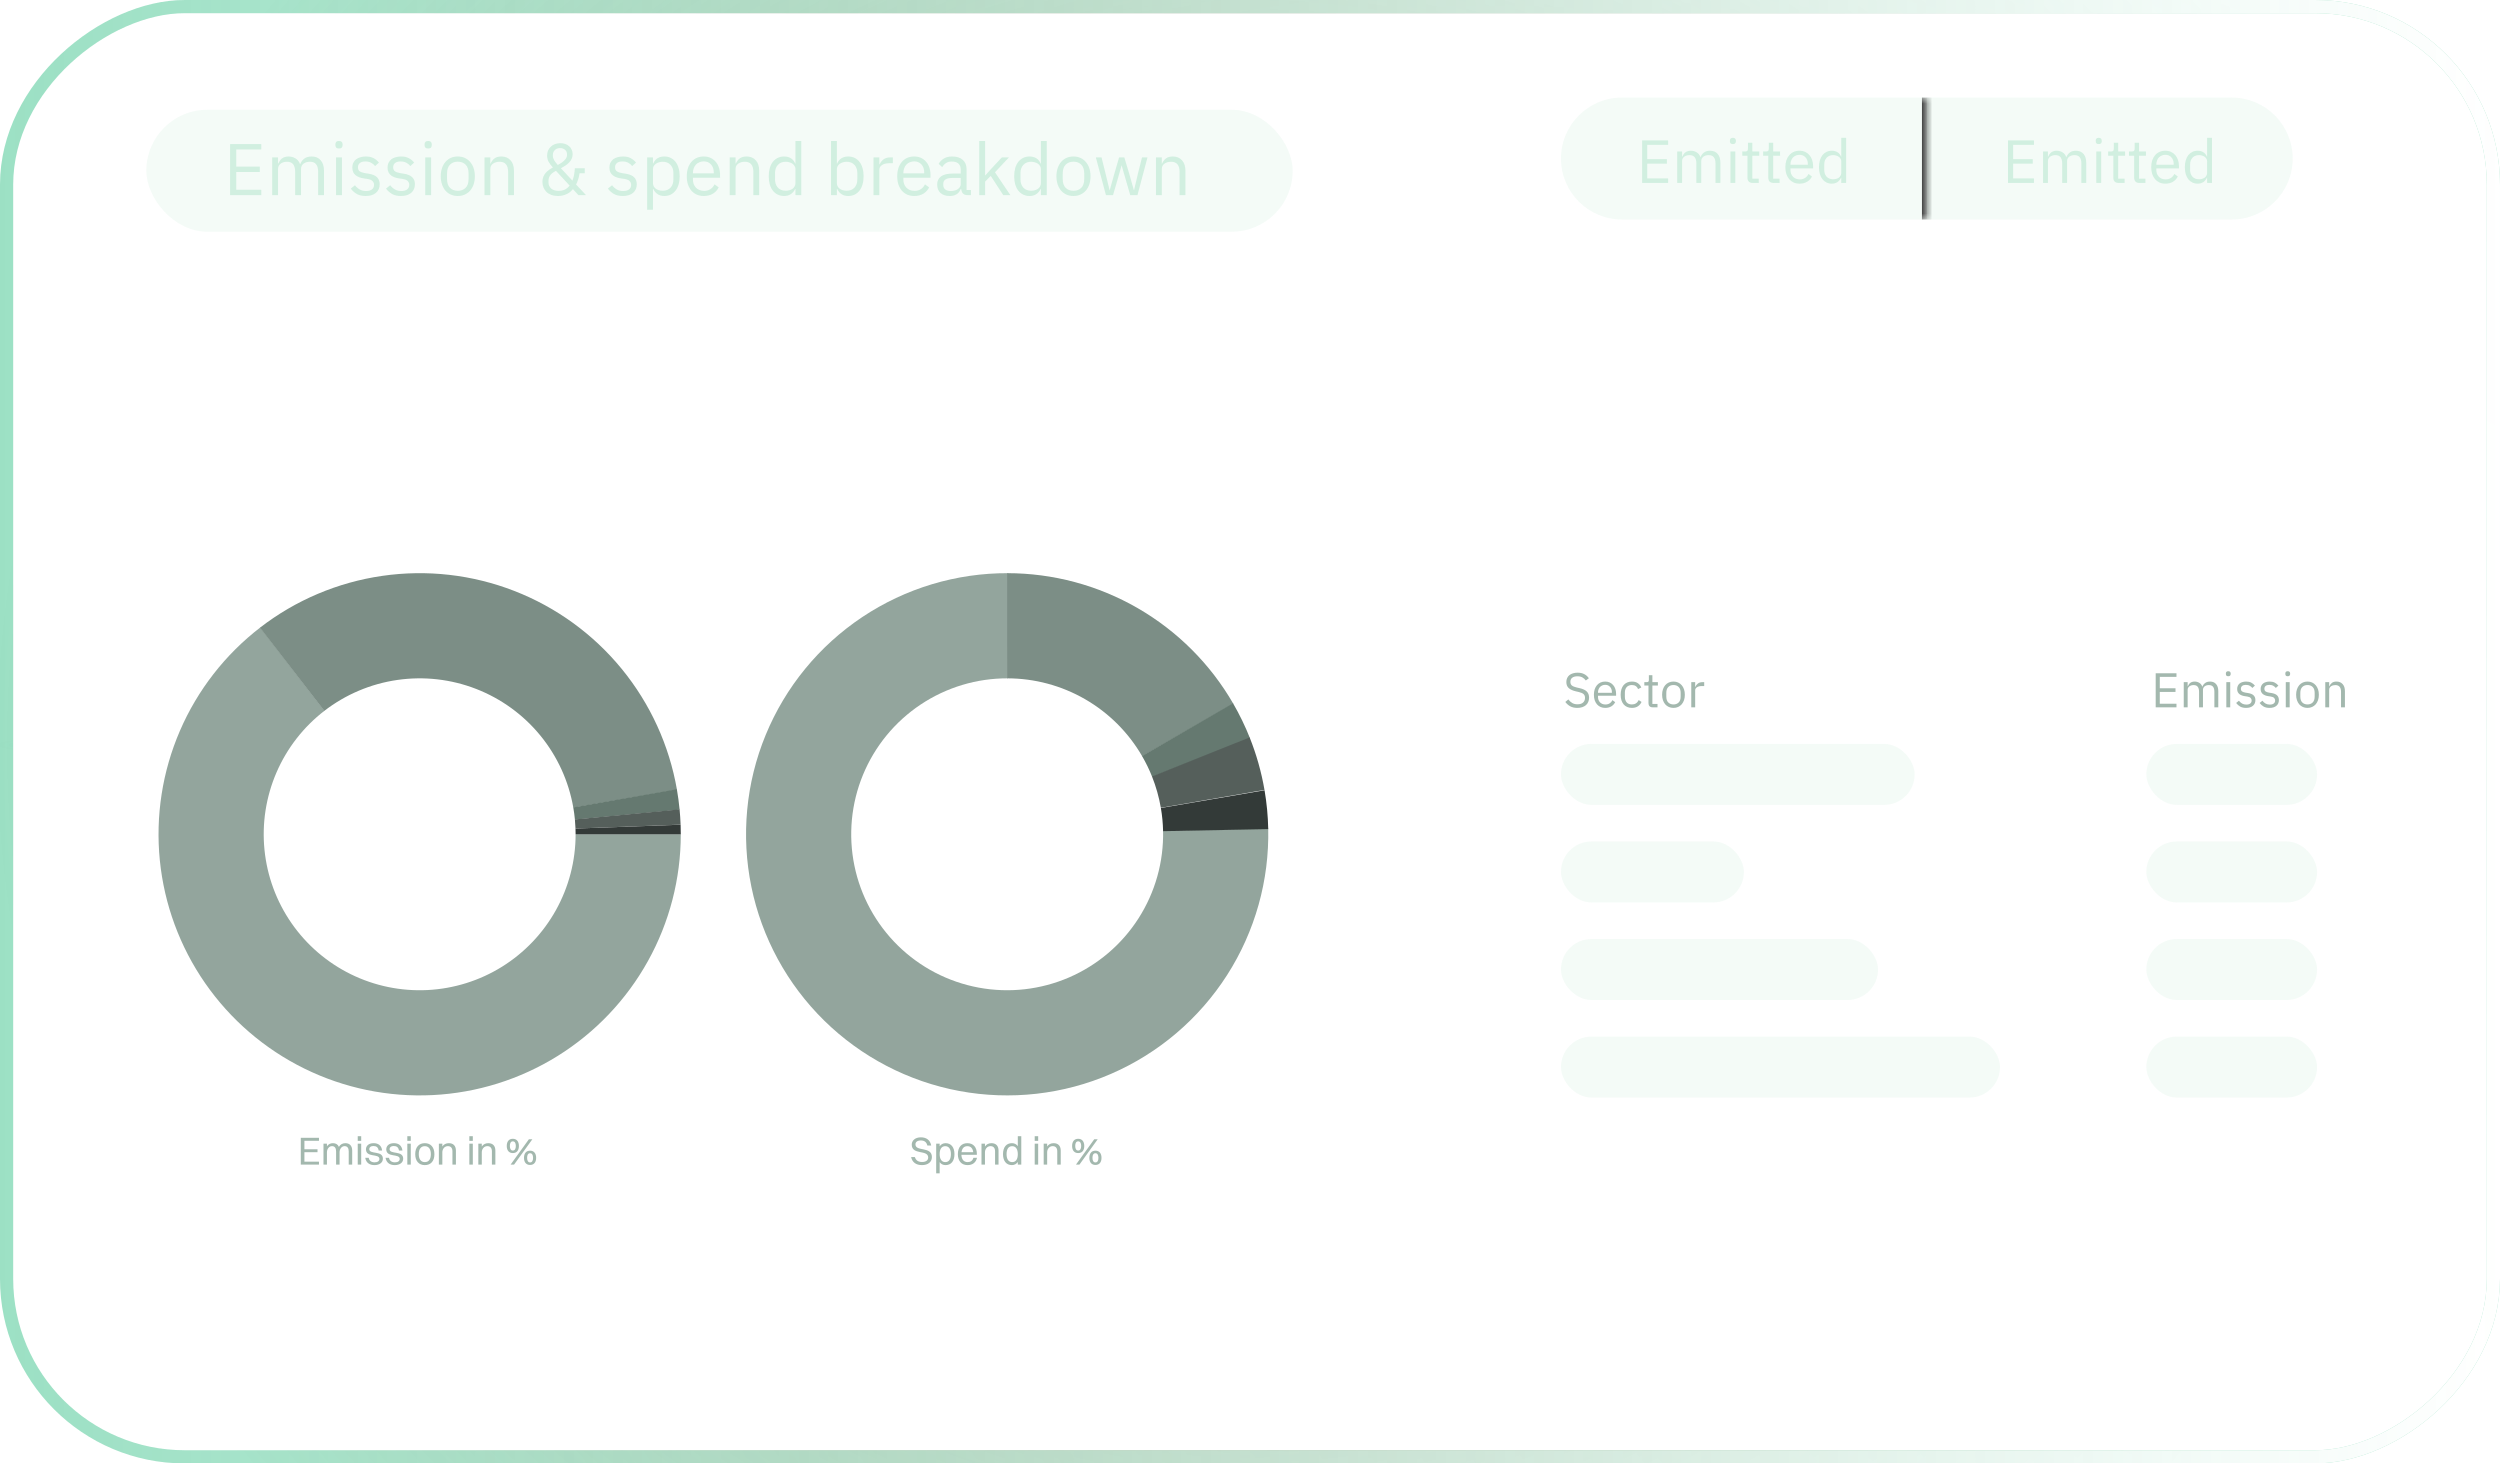
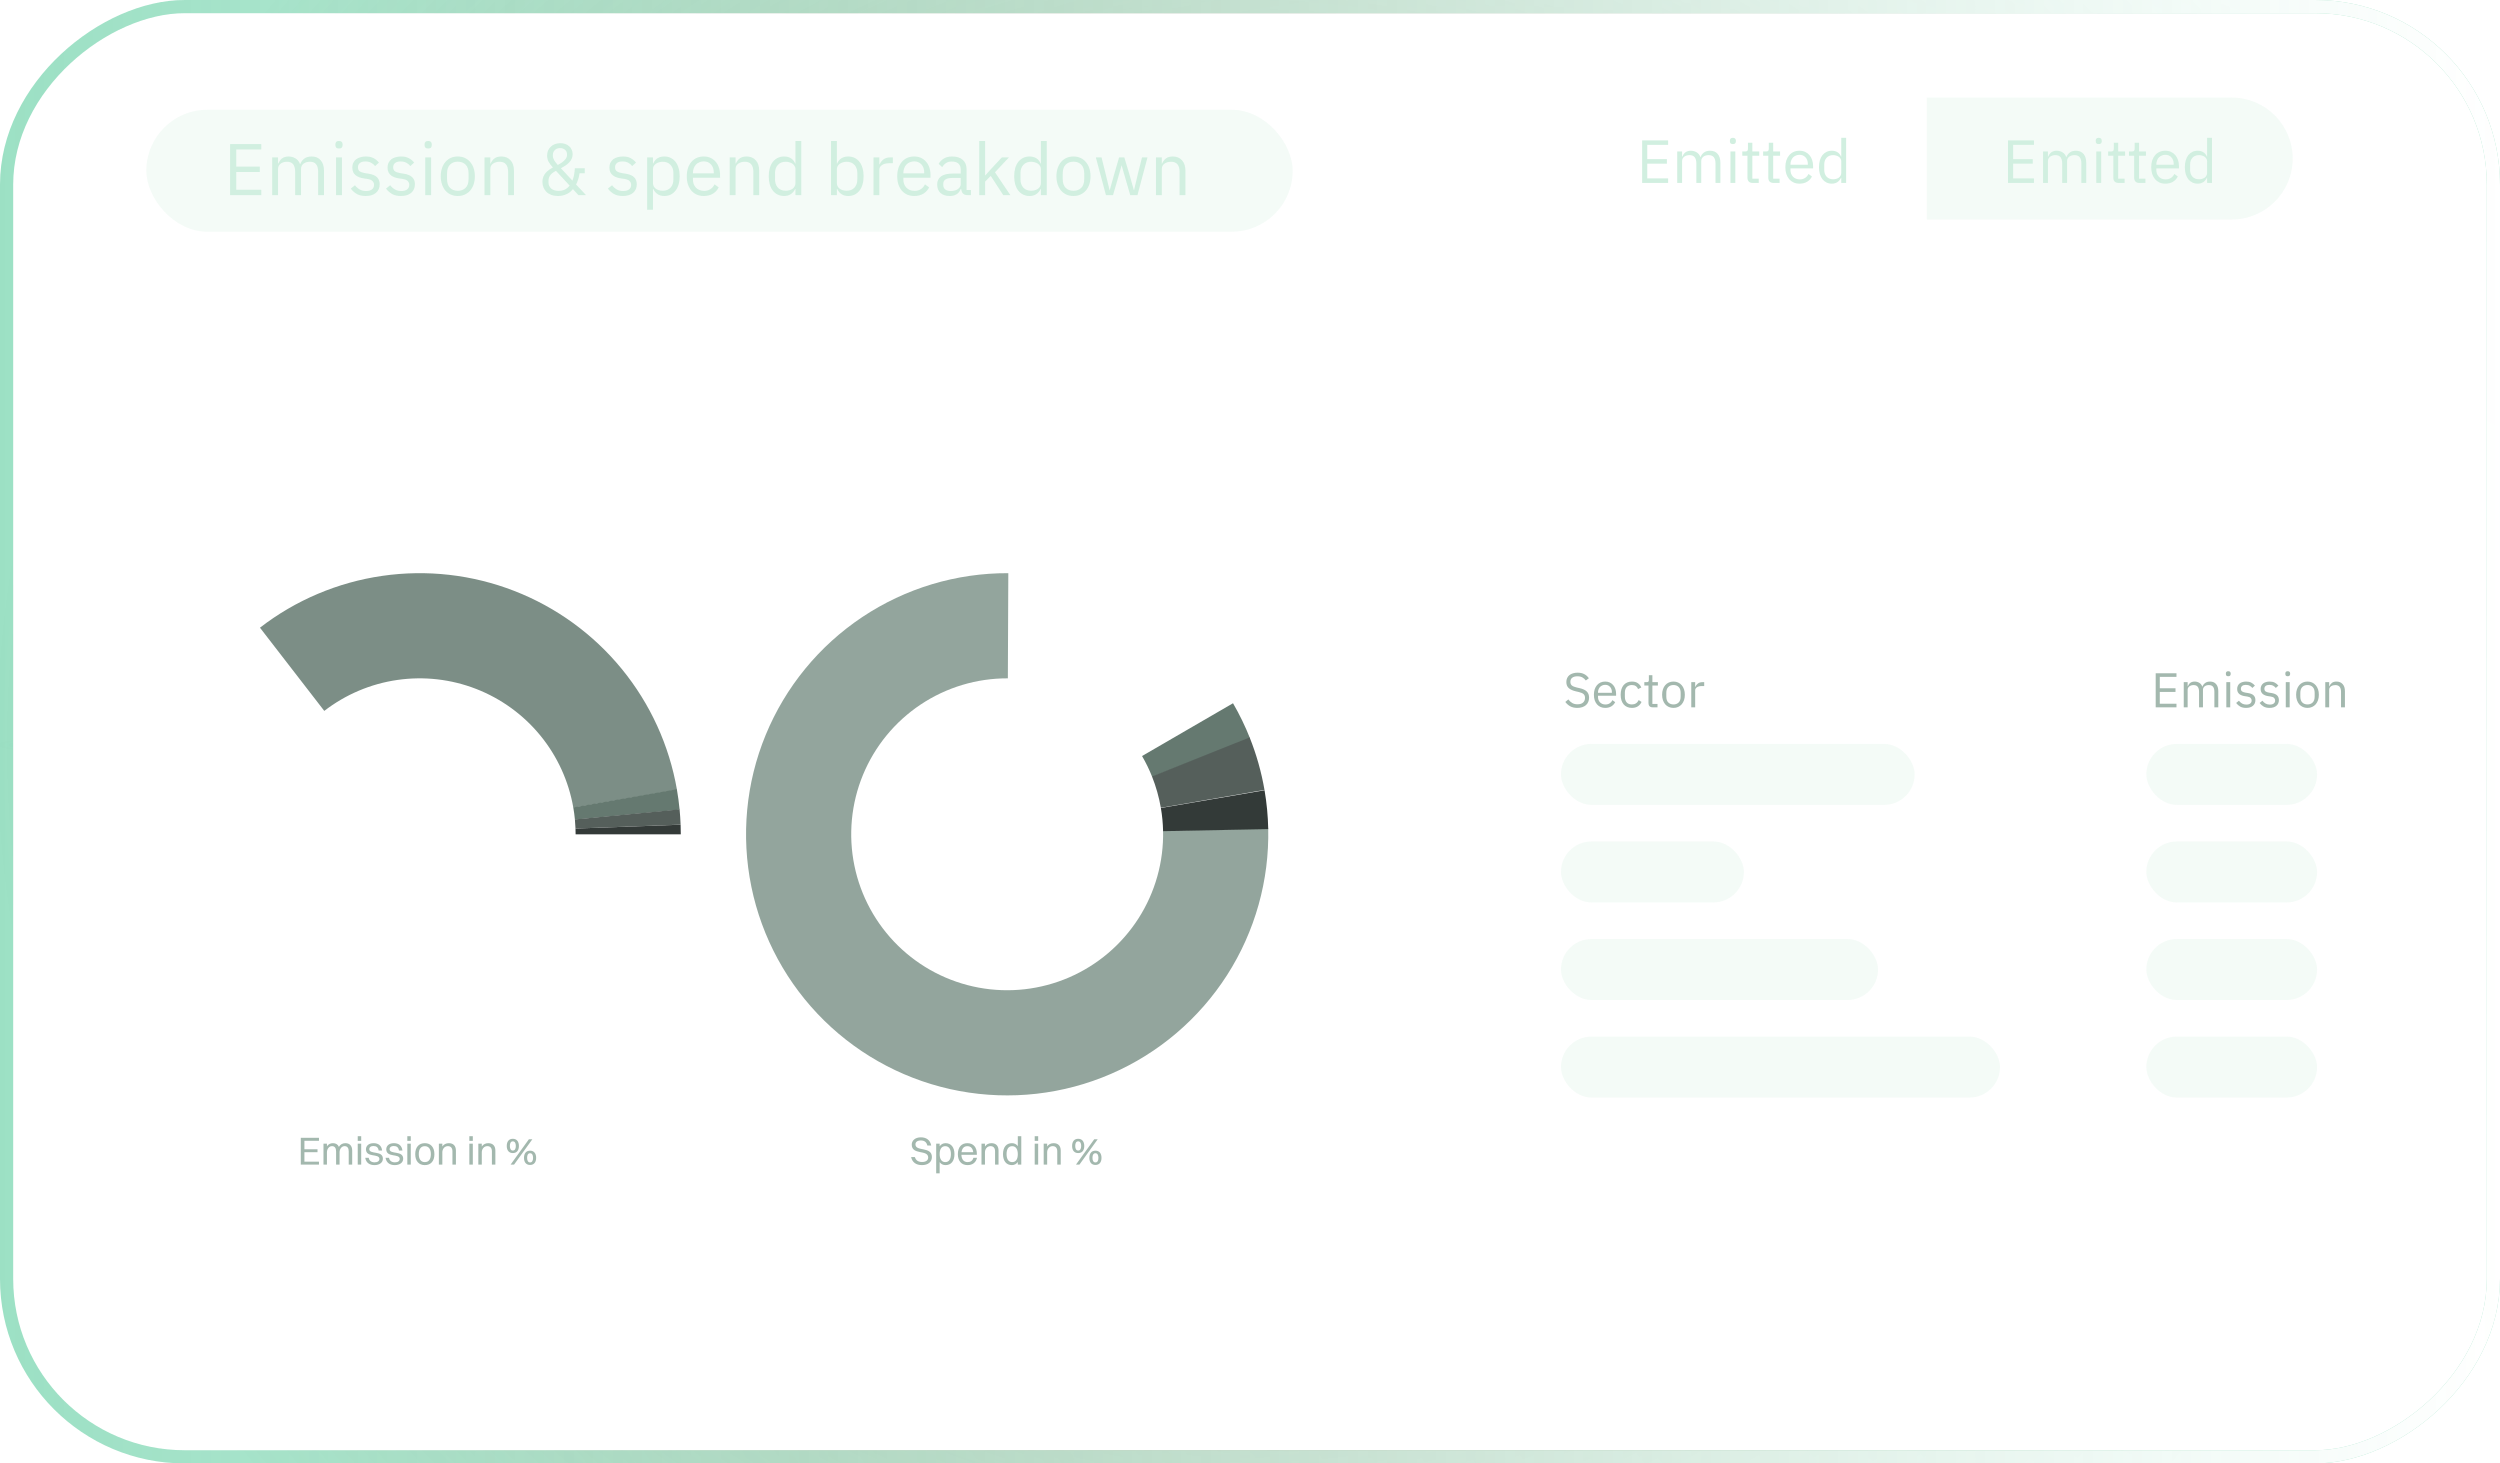
<svg xmlns="http://www.w3.org/2000/svg" width="205" height="120" viewBox="0 0 205 120" fill="none">
  <g filter="url(#filter0_b_719_13441)">
    <rect x="205" width="120" height="205" rx="15.141" transform="rotate(90 205 0)" fill="url(#paint0_radial_719_13441)" />
    <rect x="204.459" y="0.541" width="118.919" height="203.919" rx="14.6" transform="rotate(90 204.459 0.541)" stroke="url(#paint1_radial_719_13441)" stroke-width="1.081" />
    <rect x="204.459" y="0.541" width="118.919" height="203.919" rx="14.6" transform="rotate(90 204.459 0.541)" stroke="url(#paint2_radial_719_13441)" stroke-width="1.081" />
    <rect x="204.459" y="0.541" width="118.919" height="203.919" rx="14.6" transform="rotate(90 204.459 0.541)" stroke="url(#paint3_linear_719_13441)" stroke-width="1.081" />
  </g>
  <path d="M176.767 58V55.208H178.471V55.504H177.103V56.44H178.391V56.736H177.103V57.704H178.471V58H176.767ZM179.067 58V55.936H179.387V56.272H179.403C179.427 56.219 179.453 56.169 179.483 56.124C179.515 56.076 179.552 56.035 179.595 56C179.64 55.965 179.692 55.939 179.751 55.92C179.809 55.899 179.879 55.888 179.959 55.888C180.095 55.888 180.22 55.921 180.335 55.988C180.449 56.052 180.535 56.159 180.591 56.308H180.599C180.636 56.196 180.705 56.099 180.807 56.016C180.911 55.931 181.051 55.888 181.227 55.888C181.437 55.888 181.601 55.957 181.719 56.096C181.839 56.232 181.899 56.425 181.899 56.676V58H181.579V56.732C181.579 56.548 181.543 56.409 181.471 56.316C181.399 56.223 181.284 56.176 181.127 56.176C181.063 56.176 181.001 56.184 180.943 56.2C180.887 56.216 180.836 56.24 180.791 56.272C180.745 56.304 180.709 56.345 180.683 56.396C180.656 56.444 180.643 56.501 180.643 56.568V58H180.323V56.732C180.323 56.548 180.287 56.409 180.215 56.316C180.143 56.223 180.031 56.176 179.879 56.176C179.815 56.176 179.753 56.184 179.695 56.2C179.636 56.216 179.584 56.24 179.539 56.272C179.493 56.304 179.456 56.345 179.427 56.396C179.4 56.444 179.387 56.501 179.387 56.568V58H179.067ZM182.719 55.452C182.649 55.452 182.599 55.436 182.567 55.404C182.537 55.369 182.523 55.325 182.523 55.272V55.22C182.523 55.167 182.537 55.124 182.567 55.092C182.599 55.057 182.649 55.04 182.719 55.04C182.788 55.04 182.837 55.057 182.867 55.092C182.899 55.124 182.915 55.167 182.915 55.22V55.272C182.915 55.325 182.899 55.369 182.867 55.404C182.837 55.436 182.788 55.452 182.719 55.452ZM182.559 55.936H182.879V58H182.559V55.936ZM184.179 58.048C183.987 58.048 183.825 58.012 183.695 57.94C183.567 57.865 183.456 57.767 183.363 57.644L183.591 57.46C183.671 57.561 183.76 57.64 183.859 57.696C183.957 57.749 184.072 57.776 184.203 57.776C184.339 57.776 184.444 57.747 184.519 57.688C184.596 57.629 184.635 57.547 184.635 57.44C184.635 57.36 184.608 57.292 184.555 57.236C184.504 57.177 184.411 57.137 184.275 57.116L184.111 57.092C184.015 57.079 183.927 57.059 183.847 57.032C183.767 57.003 183.696 56.965 183.635 56.92C183.576 56.872 183.529 56.813 183.495 56.744C183.463 56.675 183.447 56.592 183.447 56.496C183.447 56.395 183.465 56.307 183.503 56.232C183.54 56.155 183.591 56.091 183.655 56.04C183.721 55.989 183.8 55.952 183.891 55.928C183.981 55.901 184.079 55.888 184.183 55.888C184.351 55.888 184.491 55.917 184.603 55.976C184.717 56.035 184.817 56.116 184.903 56.22L184.691 56.412C184.645 56.348 184.579 56.291 184.491 56.24C184.403 56.187 184.292 56.16 184.159 56.16C184.025 56.16 183.924 56.189 183.855 56.248C183.788 56.304 183.755 56.381 183.755 56.48C183.755 56.581 183.788 56.655 183.855 56.7C183.924 56.745 184.023 56.779 184.151 56.8L184.311 56.824C184.54 56.859 184.703 56.925 184.799 57.024C184.895 57.12 184.943 57.247 184.943 57.404C184.943 57.604 184.875 57.761 184.739 57.876C184.603 57.991 184.416 58.048 184.179 58.048ZM186.105 58.048C185.913 58.048 185.751 58.012 185.621 57.94C185.493 57.865 185.382 57.767 185.289 57.644L185.517 57.46C185.597 57.561 185.686 57.64 185.785 57.696C185.883 57.749 185.998 57.776 186.129 57.776C186.265 57.776 186.37 57.747 186.445 57.688C186.522 57.629 186.561 57.547 186.561 57.44C186.561 57.36 186.534 57.292 186.481 57.236C186.43 57.177 186.337 57.137 186.201 57.116L186.037 57.092C185.941 57.079 185.853 57.059 185.773 57.032C185.693 57.003 185.622 56.965 185.561 56.92C185.502 56.872 185.455 56.813 185.421 56.744C185.389 56.675 185.373 56.592 185.373 56.496C185.373 56.395 185.391 56.307 185.429 56.232C185.466 56.155 185.517 56.091 185.581 56.04C185.647 55.989 185.726 55.952 185.817 55.928C185.907 55.901 186.005 55.888 186.109 55.888C186.277 55.888 186.417 55.917 186.529 55.976C186.643 56.035 186.743 56.116 186.829 56.22L186.617 56.412C186.571 56.348 186.505 56.291 186.417 56.24C186.329 56.187 186.218 56.16 186.085 56.16C185.951 56.16 185.85 56.189 185.781 56.248C185.714 56.304 185.681 56.381 185.681 56.48C185.681 56.581 185.714 56.655 185.781 56.7C185.85 56.745 185.949 56.779 186.077 56.8L186.237 56.824C186.466 56.859 186.629 56.925 186.725 57.024C186.821 57.12 186.869 57.247 186.869 57.404C186.869 57.604 186.801 57.761 186.665 57.876C186.529 57.991 186.342 58.048 186.105 58.048ZM187.594 55.452C187.524 55.452 187.474 55.436 187.442 55.404C187.412 55.369 187.398 55.325 187.398 55.272V55.22C187.398 55.167 187.412 55.124 187.442 55.092C187.474 55.057 187.524 55.04 187.594 55.04C187.663 55.04 187.712 55.057 187.742 55.092C187.774 55.124 187.79 55.167 187.79 55.22V55.272C187.79 55.325 187.774 55.369 187.742 55.404C187.712 55.436 187.663 55.452 187.594 55.452ZM187.434 55.936H187.754V58H187.434V55.936ZM189.214 58.048C189.075 58.048 188.948 58.023 188.834 57.972C188.719 57.921 188.62 57.849 188.538 57.756C188.458 57.66 188.395 57.547 188.35 57.416C188.304 57.283 188.282 57.133 188.282 56.968C188.282 56.805 188.304 56.657 188.35 56.524C188.395 56.391 188.458 56.277 188.538 56.184C188.62 56.088 188.719 56.015 188.834 55.964C188.948 55.913 189.075 55.888 189.214 55.888C189.352 55.888 189.478 55.913 189.59 55.964C189.704 56.015 189.803 56.088 189.886 56.184C189.968 56.277 190.032 56.391 190.078 56.524C190.123 56.657 190.146 56.805 190.146 56.968C190.146 57.133 190.123 57.283 190.078 57.416C190.032 57.547 189.968 57.66 189.886 57.756C189.803 57.849 189.704 57.921 189.59 57.972C189.478 58.023 189.352 58.048 189.214 58.048ZM189.214 57.764C189.387 57.764 189.528 57.711 189.638 57.604C189.747 57.497 189.802 57.335 189.802 57.116V56.82C189.802 56.601 189.747 56.439 189.638 56.332C189.528 56.225 189.387 56.172 189.214 56.172C189.04 56.172 188.899 56.225 188.79 56.332C188.68 56.439 188.626 56.601 188.626 56.82V57.116C188.626 57.335 188.68 57.497 188.79 57.604C188.899 57.711 189.04 57.764 189.214 57.764ZM190.672 58V55.936H190.992V56.272H191.008C191.059 56.155 191.129 56.061 191.22 55.992C191.313 55.923 191.437 55.888 191.592 55.888C191.805 55.888 191.973 55.957 192.096 56.096C192.221 56.232 192.284 56.425 192.284 56.676V58H191.964V56.732C191.964 56.361 191.808 56.176 191.496 56.176C191.432 56.176 191.369 56.184 191.308 56.2C191.249 56.216 191.196 56.24 191.148 56.272C191.1 56.304 191.061 56.345 191.032 56.396C191.005 56.444 190.992 56.501 190.992 56.568V58H190.672Z" fill="#A3B8AE" />
  <path d="M129.344 58.048C129.117 58.048 128.924 58.005 128.764 57.92C128.604 57.832 128.468 57.712 128.356 57.56L128.604 57.352C128.702 57.483 128.812 57.583 128.932 57.652C129.052 57.719 129.193 57.752 129.356 57.752C129.556 57.752 129.708 57.704 129.812 57.608C129.918 57.512 129.972 57.384 129.972 57.224C129.972 57.091 129.932 56.988 129.852 56.916C129.772 56.844 129.64 56.787 129.456 56.744L129.228 56.692C128.972 56.633 128.776 56.545 128.64 56.428C128.506 56.308 128.44 56.14 128.44 55.924C128.44 55.801 128.462 55.692 128.508 55.596C128.553 55.5 128.616 55.42 128.696 55.356C128.778 55.292 128.876 55.244 128.988 55.212C129.102 55.177 129.228 55.16 129.363 55.16C129.574 55.16 129.754 55.199 129.904 55.276C130.056 55.353 130.184 55.467 130.288 55.616L130.036 55.8C129.958 55.693 129.865 55.609 129.756 55.548C129.646 55.487 129.51 55.456 129.348 55.456C129.169 55.456 129.028 55.495 128.924 55.572C128.822 55.647 128.772 55.76 128.772 55.912C128.772 56.045 128.814 56.147 128.9 56.216C128.988 56.283 129.12 56.336 129.296 56.376L129.524 56.428C129.798 56.489 129.997 56.583 130.12 56.708C130.242 56.833 130.304 57 130.304 57.208C130.304 57.336 130.281 57.452 130.236 57.556C130.193 57.66 130.13 57.748 130.048 57.82C129.965 57.892 129.864 57.948 129.744 57.988C129.626 58.028 129.493 58.048 129.344 58.048ZM131.628 58.048C131.486 58.048 131.358 58.023 131.244 57.972C131.132 57.921 131.034 57.849 130.952 57.756C130.872 57.66 130.809 57.547 130.764 57.416C130.721 57.283 130.7 57.133 130.7 56.968C130.7 56.805 130.721 56.657 130.764 56.524C130.809 56.391 130.872 56.277 130.952 56.184C131.034 56.088 131.132 56.015 131.244 55.964C131.358 55.913 131.486 55.888 131.628 55.888C131.766 55.888 131.89 55.913 132 55.964C132.109 56.015 132.202 56.085 132.28 56.176C132.357 56.264 132.416 56.369 132.456 56.492C132.498 56.615 132.52 56.749 132.52 56.896V57.048H131.036V57.144C131.036 57.232 131.049 57.315 131.076 57.392C131.105 57.467 131.145 57.532 131.196 57.588C131.249 57.644 131.313 57.688 131.388 57.72C131.465 57.752 131.552 57.768 131.648 57.768C131.778 57.768 131.892 57.737 131.988 57.676C132.086 57.615 132.162 57.527 132.216 57.412L132.444 57.576C132.377 57.717 132.273 57.832 132.132 57.92C131.99 58.005 131.822 58.048 131.628 58.048ZM131.628 56.156C131.54 56.156 131.46 56.172 131.388 56.204C131.316 56.233 131.253 56.276 131.2 56.332C131.149 56.388 131.109 56.455 131.08 56.532C131.05 56.607 131.036 56.689 131.036 56.78V56.808H132.176V56.764C132.176 56.58 132.125 56.433 132.024 56.324C131.925 56.212 131.793 56.156 131.628 56.156ZM133.815 58.048C133.671 58.048 133.542 58.023 133.427 57.972C133.312 57.921 133.215 57.849 133.135 57.756C133.058 57.663 132.998 57.549 132.955 57.416C132.915 57.283 132.895 57.133 132.895 56.968C132.895 56.803 132.915 56.653 132.955 56.52C132.998 56.387 133.058 56.273 133.135 56.18C133.215 56.087 133.312 56.015 133.427 55.964C133.542 55.913 133.671 55.888 133.815 55.888C134.02 55.888 134.184 55.933 134.307 56.024C134.432 56.112 134.526 56.228 134.587 56.372L134.319 56.508C134.282 56.401 134.22 56.319 134.135 56.26C134.05 56.201 133.943 56.172 133.815 56.172C133.719 56.172 133.635 56.188 133.563 56.22C133.491 56.249 133.431 56.292 133.383 56.348C133.335 56.401 133.299 56.467 133.275 56.544C133.251 56.619 133.239 56.701 133.239 56.792V57.144C133.239 57.325 133.287 57.475 133.383 57.592C133.482 57.707 133.626 57.764 133.815 57.764C134.074 57.764 134.26 57.644 134.375 57.404L134.607 57.56C134.54 57.709 134.44 57.828 134.307 57.916C134.176 58.004 134.012 58.048 133.815 58.048ZM135.515 58C135.403 58 135.317 57.969 135.259 57.908C135.203 57.844 135.175 57.761 135.175 57.66V56.216H134.835V55.936H135.027C135.096 55.936 135.143 55.923 135.167 55.896C135.193 55.867 135.207 55.817 135.207 55.748V55.364H135.495V55.936H135.947V56.216H135.495V57.72H135.915V58H135.515ZM137.225 58.048C137.087 58.048 136.96 58.023 136.845 57.972C136.731 57.921 136.632 57.849 136.549 57.756C136.469 57.66 136.407 57.547 136.361 57.416C136.316 57.283 136.293 57.133 136.293 56.968C136.293 56.805 136.316 56.657 136.361 56.524C136.407 56.391 136.469 56.277 136.549 56.184C136.632 56.088 136.731 56.015 136.845 55.964C136.96 55.913 137.087 55.888 137.225 55.888C137.364 55.888 137.489 55.913 137.601 55.964C137.716 56.015 137.815 56.088 137.897 56.184C137.98 56.277 138.044 56.391 138.089 56.524C138.135 56.657 138.157 56.805 138.157 56.968C138.157 57.133 138.135 57.283 138.089 57.416C138.044 57.547 137.98 57.66 137.897 57.756C137.815 57.849 137.716 57.921 137.601 57.972C137.489 58.023 137.364 58.048 137.225 58.048ZM137.225 57.764C137.399 57.764 137.54 57.711 137.649 57.604C137.759 57.497 137.813 57.335 137.813 57.116V56.82C137.813 56.601 137.759 56.439 137.649 56.332C137.54 56.225 137.399 56.172 137.225 56.172C137.052 56.172 136.911 56.225 136.801 56.332C136.692 56.439 136.637 56.601 136.637 56.82V57.116C136.637 57.335 136.692 57.497 136.801 57.604C136.911 57.711 137.052 57.764 137.225 57.764ZM138.684 58V55.936H139.004V56.316H139.024C139.061 56.217 139.128 56.129 139.224 56.052C139.32 55.975 139.452 55.936 139.62 55.936H139.744V56.256H139.556C139.382 56.256 139.246 56.289 139.148 56.356C139.052 56.42 139.004 56.501 139.004 56.6V58H138.684Z" fill="#A3B8AE" />
  <g filter="url(#filter1_b_719_13441)">
    <rect x="176" y="85" width="14" height="5" rx="2.5" fill="#D1EFE0" fill-opacity="0.24" />
  </g>
  <g filter="url(#filter2_b_719_13441)">
    <rect x="128" y="85" width="36" height="5" rx="2.5" fill="#D1EFE0" fill-opacity="0.24" />
  </g>
  <g filter="url(#filter3_b_719_13441)">
    <rect x="176" y="69" width="14" height="5" rx="2.5" fill="#D1EFE0" fill-opacity="0.24" />
  </g>
  <g filter="url(#filter4_b_719_13441)">
    <rect x="128" y="69" width="15" height="5" rx="2.5" fill="#D1EFE0" fill-opacity="0.24" />
  </g>
  <g filter="url(#filter5_b_719_13441)">
    <rect x="176" y="77" width="14" height="5" rx="2.5" fill="#D1EFE0" fill-opacity="0.24" />
  </g>
  <g filter="url(#filter6_b_719_13441)">
    <rect x="128" y="77" width="26" height="5" rx="2.5" fill="#D1EFE0" fill-opacity="0.24" />
  </g>
  <g filter="url(#filter7_b_719_13441)">
    <rect x="176" y="61" width="14" height="5" rx="2.5" fill="#D1EFE0" fill-opacity="0.24" />
  </g>
  <g filter="url(#filter8_b_719_13441)">
    <rect x="128" y="61" width="29" height="5" rx="2.5" fill="#D1EFE0" fill-opacity="0.24" />
  </g>
-   <path d="M55.824 68.412C55.824 72.05 54.897 75.628 53.13 78.808C51.364 81.988 48.816 84.666 45.728 86.589C42.64 88.511 39.113 89.616 35.479 89.797C31.846 89.978 28.226 89.231 24.962 87.625C21.697 86.02 18.896 83.609 16.822 80.62C14.747 77.632 13.469 74.164 13.106 70.544C12.744 66.924 13.31 63.272 14.751 59.931C16.192 56.591 18.46 53.673 21.342 51.452L26.606 58.283C24.885 59.609 23.53 61.352 22.67 63.347C21.809 65.342 21.471 67.523 21.688 69.685C21.904 71.847 22.667 73.918 23.906 75.703C25.145 77.488 26.818 78.928 28.768 79.887C30.718 80.846 32.879 81.292 35.049 81.184C37.219 81.075 39.326 80.416 41.17 79.268C43.015 78.119 44.536 76.52 45.591 74.621C46.646 72.721 47.2 70.585 47.2 68.412H55.824Z" fill="#93A59D" />
  <path d="M21.317 51.471C24.238 49.213 27.693 47.749 31.346 47.221C34.999 46.692 38.727 47.117 42.168 48.454C45.609 49.791 48.645 51.995 50.983 54.852C53.321 57.709 54.88 61.122 55.51 64.76L47.012 66.231C46.636 64.058 45.705 62.02 44.309 60.314C42.913 58.607 41.099 57.291 39.044 56.492C36.989 55.694 34.763 55.44 32.581 55.756C30.399 56.071 28.335 56.946 26.591 58.294L21.317 51.471Z" fill="#7C8E86" />
  <path d="M55.502 64.715C55.6 65.272 55.675 65.832 55.728 66.395L47.143 67.207C47.111 66.871 47.066 66.536 47.008 66.204L55.502 64.715Z" fill="#657970" />
  <path d="M55.726 66.368C55.766 66.784 55.794 67.203 55.809 67.621L47.191 67.94C47.182 67.69 47.165 67.44 47.141 67.191L55.726 66.368Z" fill="#555F5B" />
  <path d="M55.809 67.625C55.819 67.888 55.824 68.15 55.824 68.413L47.2 68.413C47.2 68.256 47.197 68.099 47.191 67.942L55.809 67.625Z" fill="#333A38" />
  <path d="M24.665 95.5V93.3H26.156V93.543H24.962V94.238H26.036V94.481H24.962V95.257H26.156V95.5H24.665ZM26.525 95.5V93.782H26.809V94.002C26.919 93.827 27.091 93.74 27.301 93.74C27.537 93.74 27.709 93.844 27.79 94.044C27.903 93.844 28.091 93.74 28.32 93.74C28.67 93.74 28.88 93.954 28.88 94.352V95.5H28.595V94.41C28.595 94.151 28.492 93.983 28.259 93.983C28 93.983 27.845 94.238 27.845 94.484V95.5H27.56V94.41C27.56 94.151 27.456 93.983 27.224 93.983C26.965 93.983 26.809 94.238 26.809 94.484V95.5H26.525ZM29.334 93.552V93.171H29.618V93.552H29.334ZM29.334 95.5V93.782H29.618V95.5H29.334ZM30.28 94.222C30.28 94.701 31.396 94.306 31.396 95.015C31.396 95.335 31.111 95.539 30.707 95.539C30.299 95.539 30.015 95.345 29.95 94.94H30.235C30.273 95.18 30.451 95.312 30.717 95.312C30.976 95.312 31.111 95.196 31.111 95.034C31.111 94.565 30.008 94.953 30.008 94.242C30.008 93.979 30.212 93.74 30.633 93.74C31.005 93.74 31.28 93.915 31.335 94.342H31.05C31.008 94.073 30.859 93.973 30.616 93.973C30.403 93.973 30.28 94.08 30.28 94.222ZM31.945 94.222C31.945 94.701 33.061 94.306 33.061 95.015C33.061 95.335 32.776 95.539 32.372 95.539C31.964 95.539 31.68 95.345 31.615 94.94H31.9C31.939 95.18 32.117 95.312 32.382 95.312C32.641 95.312 32.776 95.196 32.776 95.034C32.776 94.565 31.673 94.953 31.673 94.242C31.673 93.979 31.877 93.74 32.298 93.74C32.67 93.74 32.945 93.915 33 94.342H32.715C32.673 94.073 32.524 93.973 32.282 93.973C32.068 93.973 31.945 94.08 31.945 94.222ZM33.4 93.552V93.171H33.684V93.552H33.4ZM33.4 95.5V93.782H33.684V95.5H33.4ZM34.835 95.539C34.343 95.539 34.049 95.202 34.049 94.643C34.049 94.06 34.353 93.74 34.835 93.74C35.327 93.74 35.621 94.083 35.621 94.643C35.621 95.222 35.317 95.539 34.835 95.539ZM34.835 95.293C35.155 95.293 35.33 95.063 35.33 94.643C35.33 94.225 35.152 93.986 34.835 93.986C34.514 93.986 34.34 94.219 34.34 94.643C34.34 95.057 34.518 95.293 34.835 95.293ZM35.987 95.5V93.782H36.272V94.015C36.389 93.834 36.576 93.74 36.803 93.74C37.168 93.74 37.385 93.954 37.385 94.352V95.5H37.1V94.41C37.1 94.151 36.984 93.983 36.725 93.983C36.44 93.983 36.272 94.238 36.272 94.484V95.5H35.987ZM38.486 93.552V93.171H38.771V93.552H38.486ZM38.486 95.5V93.782H38.771V95.5H38.486ZM39.223 95.5V93.782H39.507V94.015C39.624 93.834 39.812 93.74 40.038 93.74C40.404 93.74 40.62 93.954 40.62 94.352V95.5H40.336V94.41C40.336 94.151 40.219 93.983 39.96 93.983C39.676 93.983 39.507 94.238 39.507 94.484V95.5H39.223ZM42.052 94.552C41.738 94.552 41.554 94.338 41.554 93.97C41.554 93.594 41.741 93.381 42.052 93.381C42.366 93.381 42.55 93.601 42.55 93.97C42.55 94.342 42.366 94.552 42.052 94.552ZM41.867 95.5L43.369 93.42H43.653L42.152 95.5H41.867ZM42.052 94.345C42.21 94.345 42.298 94.212 42.298 93.97C42.298 93.727 42.21 93.591 42.052 93.591C41.893 93.591 41.809 93.724 41.809 93.97C41.809 94.209 41.897 94.345 42.052 94.345ZM43.466 95.526C43.152 95.526 42.967 95.309 42.967 94.944C42.967 94.568 43.155 94.355 43.466 94.355C43.779 94.355 43.964 94.572 43.964 94.944C43.964 95.316 43.779 95.526 43.466 95.526ZM43.466 95.319C43.624 95.319 43.712 95.186 43.712 94.944C43.712 94.701 43.624 94.565 43.466 94.565C43.307 94.565 43.223 94.698 43.223 94.944C43.223 95.183 43.31 95.319 43.466 95.319Z" fill="#A3B8AE" />
  <path d="M103.994 67.923C104.091 72.181 102.916 76.372 100.619 79.959C98.321 83.546 95.006 86.367 91.097 88.06C87.189 89.753 82.864 90.241 78.676 89.463C74.488 88.685 70.627 86.675 67.587 83.691C64.548 80.707 62.467 76.884 61.612 72.711C60.757 68.538 61.165 64.205 62.786 60.265C64.407 56.326 67.165 52.96 70.71 50.597C74.254 48.234 78.422 46.981 82.682 47L82.644 55.624C80.1 55.613 77.61 56.361 75.494 57.772C73.377 59.183 71.729 61.194 70.761 63.546C69.793 65.899 69.549 68.487 70.06 70.979C70.571 73.472 71.814 75.755 73.629 77.537C75.444 79.319 77.75 80.52 80.251 80.984C82.752 81.449 85.335 81.157 87.67 80.146C90.004 79.135 91.984 77.451 93.356 75.308C94.728 73.166 95.43 70.663 95.372 68.12L103.994 67.923Z" fill="#93A59D" />
-   <path d="M82.588 47C86.347 47 90.04 47.99 93.295 49.87C96.551 51.75 99.254 54.454 101.133 57.71L93.663 62.02C92.541 60.075 90.927 58.461 88.983 57.338C87.038 56.215 84.833 55.624 82.588 55.624V47Z" fill="#7C8E86" />
  <path d="M101.107 57.666C101.643 58.589 102.109 59.552 102.502 60.545L94.481 63.713C94.247 63.12 93.968 62.545 93.648 61.994L101.107 57.666Z" fill="#657970" />
  <path d="M102.471 60.468C103.026 61.856 103.434 63.299 103.688 64.772L95.189 66.238C95.037 65.358 94.794 64.497 94.463 63.668L102.471 60.468Z" fill="#555F5B" />
  <path d="M103.693 64.801C103.873 65.854 103.974 66.918 103.995 67.986L95.373 68.157C95.36 67.52 95.3 66.884 95.192 66.255L103.693 64.801Z" fill="#333A38" />
  <path d="M75.067 93.837C75.067 94.458 76.416 93.976 76.416 94.879C76.416 95.303 76.073 95.539 75.604 95.539C75.131 95.539 74.808 95.322 74.711 94.879H75.021C75.093 95.141 75.29 95.283 75.607 95.283C75.937 95.283 76.112 95.138 76.112 94.918C76.112 94.245 74.763 94.746 74.763 93.856C74.763 93.539 75.028 93.261 75.513 93.261C75.937 93.261 76.277 93.465 76.358 93.934H76.044C75.976 93.643 75.788 93.517 75.507 93.517C75.228 93.517 75.067 93.643 75.067 93.837ZM77.052 96.212H76.767V93.782H77.052V93.996C77.165 93.834 77.33 93.74 77.534 93.74C77.99 93.74 78.265 94.076 78.265 94.636C78.265 95.219 77.984 95.539 77.534 95.539C77.33 95.539 77.165 95.455 77.052 95.296V96.212ZM77.514 93.986C77.213 93.986 77.052 94.216 77.052 94.636C77.052 95.053 77.22 95.293 77.514 95.293C77.812 95.293 77.974 95.06 77.974 94.636C77.974 94.222 77.805 93.986 77.514 93.986ZM80.116 94.94C80.022 95.341 79.734 95.539 79.343 95.539C78.844 95.539 78.544 95.202 78.544 94.643C78.544 94.06 78.844 93.74 79.327 93.74C79.812 93.74 80.103 94.073 80.103 94.62V94.691H78.835C78.851 95.076 79.032 95.293 79.343 95.293C79.585 95.293 79.757 95.177 79.818 94.94H80.116ZM79.327 93.986C79.052 93.986 78.887 94.157 78.844 94.478H79.805C79.767 94.161 79.595 93.986 79.327 93.986ZM80.482 95.5V93.782H80.767V94.015C80.884 93.834 81.071 93.74 81.298 93.74C81.663 93.74 81.88 93.954 81.88 94.352V95.5H81.595V94.41C81.595 94.151 81.479 93.983 81.22 93.983C80.935 93.983 80.767 94.238 80.767 94.484V95.5H80.482ZM82.978 95.539C82.522 95.539 82.246 95.202 82.246 94.643C82.246 94.06 82.528 93.74 82.978 93.74C83.181 93.74 83.347 93.824 83.46 93.983V93.171H83.745V95.5H83.46V95.283C83.347 95.445 83.181 95.539 82.978 95.539ZM82.997 95.293C83.298 95.293 83.46 95.063 83.46 94.643C83.46 94.225 83.291 93.986 82.997 93.986C82.7 93.986 82.538 94.219 82.538 94.643C82.538 95.057 82.706 95.293 82.997 95.293ZM84.846 93.552V93.171H85.13V93.552H84.846ZM84.846 95.5V93.782H85.13V95.5H84.846ZM85.582 95.5V93.782H85.867V94.015C85.983 93.834 86.171 93.74 86.397 93.74C86.763 93.74 86.98 93.954 86.98 94.352V95.5H86.695V94.41C86.695 94.151 86.578 93.983 86.32 93.983C86.035 93.983 85.867 94.238 85.867 94.484V95.5H85.582ZM88.411 94.552C88.097 94.552 87.913 94.338 87.913 93.97C87.913 93.594 88.1 93.381 88.411 93.381C88.725 93.381 88.909 93.601 88.909 93.97C88.909 94.342 88.725 94.552 88.411 94.552ZM88.227 95.5L89.728 93.42H90.012L88.511 95.5H88.227ZM88.411 94.345C88.57 94.345 88.657 94.212 88.657 93.97C88.657 93.727 88.57 93.591 88.411 93.591C88.252 93.591 88.168 93.724 88.168 93.97C88.168 94.209 88.256 94.345 88.411 94.345ZM89.825 95.526C89.511 95.526 89.327 95.309 89.327 94.944C89.327 94.568 89.514 94.355 89.825 94.355C90.139 94.355 90.323 94.572 90.323 94.944C90.323 95.316 90.139 95.526 89.825 95.526ZM89.825 95.319C89.983 95.319 90.071 95.186 90.071 94.944C90.071 94.701 89.983 94.565 89.825 94.565C89.666 94.565 89.582 94.698 89.582 94.944C89.582 95.183 89.669 95.319 89.825 95.319Z" fill="#A3B8AE" />
  <g filter="url(#filter9_b_719_13441)">
    <rect x="12" y="9" width="94" height="10" rx="5" fill="#D1EFE0" fill-opacity="0.24" />
    <path d="M18.869 16V11.812H21.425V12.256H19.373V13.66H21.305V14.104H19.373V15.556H21.425V16H18.869ZM22.32 16V12.904H22.8V13.408H22.824C22.86 13.328 22.9 13.254 22.944 13.186C22.992 13.114 23.048 13.052 23.112 13C23.18 12.948 23.258 12.908 23.346 12.88C23.434 12.848 23.538 12.832 23.658 12.832C23.862 12.832 24.05 12.882 24.222 12.982C24.394 13.078 24.522 13.238 24.606 13.462H24.618C24.674 13.294 24.778 13.148 24.93 13.024C25.086 12.896 25.296 12.832 25.56 12.832C25.876 12.832 26.122 12.936 26.298 13.144C26.478 13.348 26.568 13.638 26.568 14.014V16H26.088V14.098C26.088 13.822 26.034 13.614 25.926 13.474C25.818 13.334 25.646 13.264 25.41 13.264C25.314 13.264 25.222 13.276 25.134 13.3C25.05 13.324 24.974 13.36 24.906 13.408C24.838 13.456 24.784 13.518 24.744 13.594C24.704 13.666 24.684 13.752 24.684 13.852V16H24.204V14.098C24.204 13.822 24.15 13.614 24.042 13.474C23.934 13.334 23.766 13.264 23.538 13.264C23.442 13.264 23.35 13.276 23.262 13.3C23.174 13.324 23.096 13.36 23.028 13.408C22.96 13.456 22.904 13.518 22.86 13.594C22.82 13.666 22.8 13.752 22.8 13.852V16H22.32ZM27.798 12.178C27.694 12.178 27.618 12.154 27.57 12.106C27.526 12.054 27.504 11.988 27.504 11.908V11.83C27.504 11.75 27.526 11.686 27.57 11.638C27.618 11.586 27.694 11.56 27.798 11.56C27.902 11.56 27.976 11.586 28.02 11.638C28.068 11.686 28.092 11.75 28.092 11.83V11.908C28.092 11.988 28.068 12.054 28.02 12.106C27.976 12.154 27.902 12.178 27.798 12.178ZM27.558 12.904H28.038V16H27.558V12.904ZM29.988 16.072C29.7 16.072 29.458 16.018 29.262 15.91C29.07 15.798 28.904 15.65 28.764 15.466L29.106 15.19C29.226 15.342 29.36 15.46 29.508 15.544C29.656 15.624 29.828 15.664 30.024 15.664C30.228 15.664 30.386 15.62 30.498 15.532C30.614 15.444 30.672 15.32 30.672 15.16C30.672 15.04 30.632 14.938 30.552 14.854C30.476 14.766 30.336 14.706 30.132 14.674L29.886 14.638C29.742 14.618 29.61 14.588 29.49 14.548C29.37 14.504 29.264 14.448 29.172 14.38C29.084 14.308 29.014 14.22 28.962 14.116C28.914 14.012 28.89 13.888 28.89 13.744C28.89 13.592 28.918 13.46 28.974 13.348C29.03 13.232 29.106 13.136 29.202 13.06C29.302 12.984 29.42 12.928 29.556 12.892C29.692 12.852 29.838 12.832 29.994 12.832C30.246 12.832 30.456 12.876 30.624 12.964C30.796 13.052 30.946 13.174 31.074 13.33L30.756 13.618C30.688 13.522 30.588 13.436 30.456 13.36C30.324 13.28 30.158 13.24 29.958 13.24C29.758 13.24 29.606 13.284 29.502 13.372C29.402 13.456 29.352 13.572 29.352 13.72C29.352 13.872 29.402 13.982 29.502 14.05C29.606 14.118 29.754 14.168 29.946 14.2L30.186 14.236C30.53 14.288 30.774 14.388 30.918 14.536C31.062 14.68 31.134 14.87 31.134 15.106C31.134 15.406 31.032 15.642 30.828 15.814C30.624 15.986 30.344 16.072 29.988 16.072ZM32.877 16.072C32.589 16.072 32.346 16.018 32.151 15.91C31.959 15.798 31.793 15.65 31.652 15.466L31.994 15.19C32.114 15.342 32.248 15.46 32.397 15.544C32.544 15.624 32.717 15.664 32.913 15.664C33.117 15.664 33.275 15.62 33.386 15.532C33.502 15.444 33.56 15.32 33.56 15.16C33.56 15.04 33.52 14.938 33.441 14.854C33.364 14.766 33.224 14.706 33.02 14.674L32.775 14.638C32.63 14.618 32.498 14.588 32.379 14.548C32.258 14.504 32.153 14.448 32.06 14.38C31.973 14.308 31.902 14.22 31.851 14.116C31.802 14.012 31.779 13.888 31.779 13.744C31.779 13.592 31.806 13.46 31.863 13.348C31.919 13.232 31.994 13.136 32.09 13.06C32.191 12.984 32.309 12.928 32.444 12.892C32.581 12.852 32.727 12.832 32.883 12.832C33.135 12.832 33.344 12.876 33.513 12.964C33.684 13.052 33.834 13.174 33.962 13.33L33.645 13.618C33.577 13.522 33.477 13.436 33.344 13.36C33.212 13.28 33.047 13.24 32.846 13.24C32.647 13.24 32.495 13.284 32.391 13.372C32.291 13.456 32.24 13.572 32.24 13.72C32.24 13.872 32.291 13.982 32.391 14.05C32.495 14.118 32.642 14.168 32.834 14.2L33.075 14.236C33.419 14.288 33.663 14.388 33.806 14.536C33.95 14.68 34.023 14.87 34.023 15.106C34.023 15.406 33.92 15.642 33.717 15.814C33.513 15.986 33.233 16.072 32.877 16.072ZM35.11 12.178C35.006 12.178 34.93 12.154 34.882 12.106C34.838 12.054 34.816 11.988 34.816 11.908V11.83C34.816 11.75 34.838 11.686 34.882 11.638C34.93 11.586 35.006 11.56 35.11 11.56C35.214 11.56 35.288 11.586 35.332 11.638C35.38 11.686 35.404 11.75 35.404 11.83V11.908C35.404 11.988 35.38 12.054 35.332 12.106C35.288 12.154 35.214 12.178 35.11 12.178ZM34.87 12.904H35.35V16H34.87V12.904ZM37.54 16.072C37.332 16.072 37.142 16.034 36.97 15.958C36.798 15.882 36.65 15.774 36.526 15.634C36.406 15.49 36.312 15.32 36.244 15.124C36.176 14.924 36.142 14.7 36.142 14.452C36.142 14.208 36.176 13.986 36.244 13.786C36.312 13.586 36.406 13.416 36.526 13.276C36.65 13.132 36.798 13.022 36.97 12.946C37.142 12.87 37.332 12.832 37.54 12.832C37.748 12.832 37.936 12.87 38.104 12.946C38.276 13.022 38.424 13.132 38.548 13.276C38.672 13.416 38.768 13.586 38.836 13.786C38.904 13.986 38.938 14.208 38.938 14.452C38.938 14.7 38.904 14.924 38.836 15.124C38.768 15.32 38.672 15.49 38.548 15.634C38.424 15.774 38.276 15.882 38.104 15.958C37.936 16.034 37.748 16.072 37.54 16.072ZM37.54 15.646C37.8 15.646 38.012 15.566 38.176 15.406C38.34 15.246 38.422 15.002 38.422 14.674V14.23C38.422 13.902 38.34 13.658 38.176 13.498C38.012 13.338 37.8 13.258 37.54 13.258C37.28 13.258 37.068 13.338 36.904 13.498C36.74 13.658 36.658 13.902 36.658 14.23V14.674C36.658 15.002 36.74 15.246 36.904 15.406C37.068 15.566 37.28 15.646 37.54 15.646ZM39.728 16V12.904H40.208V13.408H40.232C40.308 13.232 40.414 13.092 40.55 12.988C40.69 12.884 40.876 12.832 41.108 12.832C41.428 12.832 41.68 12.936 41.864 13.144C42.052 13.348 42.146 13.638 42.146 14.014V16H41.666V14.098C41.666 13.542 41.432 13.264 40.964 13.264C40.868 13.264 40.774 13.276 40.682 13.3C40.594 13.324 40.514 13.36 40.442 13.408C40.37 13.456 40.312 13.518 40.268 13.594C40.228 13.666 40.208 13.752 40.208 13.852V16H39.728ZM46.98 15.508C46.936 15.56 46.88 15.62 46.812 15.688C46.744 15.752 46.66 15.812 46.56 15.868C46.464 15.924 46.348 15.972 46.212 16.012C46.08 16.052 45.93 16.072 45.762 16.072C45.554 16.072 45.37 16.042 45.21 15.982C45.05 15.922 44.916 15.84 44.808 15.736C44.7 15.628 44.618 15.504 44.562 15.364C44.506 15.224 44.478 15.074 44.478 14.914C44.478 14.758 44.502 14.62 44.55 14.5C44.598 14.38 44.662 14.274 44.742 14.182C44.826 14.086 44.918 14.002 45.018 13.93C45.122 13.858 45.228 13.792 45.336 13.732C45.192 13.58 45.076 13.426 44.988 13.27C44.904 13.11 44.862 12.936 44.862 12.748C44.862 12.608 44.888 12.476 44.94 12.352C44.992 12.228 45.064 12.122 45.156 12.034C45.252 11.942 45.366 11.87 45.498 11.818C45.634 11.766 45.784 11.74 45.948 11.74C46.096 11.74 46.232 11.762 46.356 11.806C46.48 11.85 46.586 11.912 46.674 11.992C46.762 12.068 46.83 12.162 46.878 12.274C46.93 12.386 46.956 12.508 46.956 12.64C46.956 12.78 46.93 12.906 46.878 13.018C46.83 13.126 46.762 13.226 46.674 13.318C46.586 13.41 46.484 13.496 46.368 13.576C46.252 13.652 46.128 13.726 45.996 13.798L46.938 14.812C46.998 14.66 47.044 14.498 47.076 14.326C47.108 14.154 47.128 13.978 47.136 13.798H47.952V14.206H47.526C47.498 14.382 47.46 14.548 47.412 14.704C47.364 14.856 47.306 14.998 47.238 15.13L48.054 16H47.43L46.98 15.508ZM45.924 12.142C45.752 12.142 45.61 12.196 45.498 12.304C45.39 12.412 45.336 12.546 45.336 12.706V12.778C45.336 12.898 45.372 13.02 45.444 13.144C45.52 13.264 45.618 13.392 45.738 13.528C45.834 13.476 45.926 13.422 46.014 13.366C46.106 13.306 46.186 13.242 46.254 13.174C46.326 13.106 46.384 13.036 46.428 12.964C46.472 12.888 46.494 12.808 46.494 12.724V12.652C46.494 12.488 46.436 12.362 46.32 12.274C46.208 12.186 46.076 12.142 45.924 12.142ZM45.804 15.652C46.008 15.652 46.184 15.614 46.332 15.538C46.48 15.458 46.606 15.352 46.71 15.22L45.588 14.008C45.508 14.052 45.43 14.098 45.354 14.146C45.282 14.194 45.218 14.252 45.162 14.32C45.106 14.384 45.06 14.46 45.024 14.548C44.992 14.632 44.976 14.732 44.976 14.848V14.938C44.976 15.158 45.05 15.332 45.198 15.46C45.35 15.588 45.552 15.652 45.804 15.652ZM51.07 16.072C50.782 16.072 50.54 16.018 50.344 15.91C50.152 15.798 49.986 15.65 49.846 15.466L50.188 15.19C50.308 15.342 50.442 15.46 50.59 15.544C50.738 15.624 50.91 15.664 51.106 15.664C51.31 15.664 51.468 15.62 51.58 15.532C51.696 15.444 51.754 15.32 51.754 15.16C51.754 15.04 51.714 14.938 51.634 14.854C51.558 14.766 51.418 14.706 51.214 14.674L50.968 14.638C50.824 14.618 50.692 14.588 50.572 14.548C50.452 14.504 50.346 14.448 50.254 14.38C50.166 14.308 50.096 14.22 50.044 14.116C49.996 14.012 49.972 13.888 49.972 13.744C49.972 13.592 50 13.46 50.056 13.348C50.112 13.232 50.188 13.136 50.284 13.06C50.384 12.984 50.502 12.928 50.638 12.892C50.774 12.852 50.92 12.832 51.076 12.832C51.328 12.832 51.538 12.876 51.706 12.964C51.878 13.052 52.028 13.174 52.156 13.33L51.838 13.618C51.77 13.522 51.67 13.436 51.538 13.36C51.406 13.28 51.24 13.24 51.04 13.24C50.84 13.24 50.688 13.284 50.584 13.372C50.484 13.456 50.434 13.572 50.434 13.72C50.434 13.872 50.484 13.982 50.584 14.05C50.688 14.118 50.836 14.168 51.028 14.2L51.268 14.236C51.612 14.288 51.856 14.388 52 14.536C52.144 14.68 52.216 14.87 52.216 15.106C52.216 15.406 52.114 15.642 51.91 15.814C51.706 15.986 51.426 16.072 51.07 16.072ZM53.064 12.904H53.544V13.408H53.568C53.648 13.212 53.764 13.068 53.916 12.976C54.072 12.88 54.258 12.832 54.474 12.832C54.666 12.832 54.84 12.87 54.996 12.946C55.152 13.022 55.284 13.13 55.392 13.27C55.504 13.41 55.588 13.58 55.644 13.78C55.704 13.98 55.734 14.204 55.734 14.452C55.734 14.7 55.704 14.924 55.644 15.124C55.588 15.324 55.504 15.494 55.392 15.634C55.284 15.774 55.152 15.882 54.996 15.958C54.84 16.034 54.666 16.072 54.474 16.072C54.054 16.072 53.752 15.88 53.568 15.496H53.544V17.2H53.064V12.904ZM54.342 15.64C54.614 15.64 54.828 15.556 54.984 15.388C55.14 15.216 55.218 14.992 55.218 14.716V14.188C55.218 13.912 55.14 13.69 54.984 13.522C54.828 13.35 54.614 13.264 54.342 13.264C54.234 13.264 54.13 13.28 54.03 13.312C53.934 13.34 53.85 13.38 53.778 13.432C53.706 13.484 53.648 13.548 53.604 13.624C53.564 13.696 53.544 13.774 53.544 13.858V15.01C53.544 15.11 53.564 15.2 53.604 15.28C53.648 15.356 53.706 15.422 53.778 15.478C53.85 15.53 53.934 15.57 54.03 15.598C54.13 15.626 54.234 15.64 54.342 15.64ZM57.708 16.072C57.496 16.072 57.304 16.034 57.132 15.958C56.964 15.882 56.818 15.774 56.694 15.634C56.574 15.49 56.48 15.32 56.412 15.124C56.348 14.924 56.316 14.7 56.316 14.452C56.316 14.208 56.348 13.986 56.412 13.786C56.48 13.586 56.574 13.416 56.694 13.276C56.818 13.132 56.964 13.022 57.132 12.946C57.304 12.87 57.496 12.832 57.708 12.832C57.916 12.832 58.102 12.87 58.266 12.946C58.43 13.022 58.57 13.128 58.686 13.264C58.802 13.396 58.89 13.554 58.95 13.738C59.014 13.922 59.046 14.124 59.046 14.344V14.572H56.82V14.716C56.82 14.848 56.84 14.972 56.88 15.088C56.924 15.2 56.984 15.298 57.06 15.382C57.14 15.466 57.236 15.532 57.348 15.58C57.464 15.628 57.594 15.652 57.738 15.652C57.934 15.652 58.104 15.606 58.248 15.514C58.396 15.422 58.51 15.29 58.59 15.118L58.932 15.364C58.832 15.576 58.676 15.748 58.464 15.88C58.252 16.008 58 16.072 57.708 16.072ZM57.708 13.234C57.576 13.234 57.456 13.258 57.348 13.306C57.24 13.35 57.146 13.414 57.066 13.498C56.99 13.582 56.93 13.682 56.886 13.798C56.842 13.91 56.82 14.034 56.82 14.17V14.212H58.53V14.146C58.53 13.87 58.454 13.65 58.302 13.486C58.154 13.318 57.956 13.234 57.708 13.234ZM59.837 16V12.904H60.317V13.408H60.341C60.417 13.232 60.523 13.092 60.659 12.988C60.799 12.884 60.985 12.832 61.217 12.832C61.537 12.832 61.789 12.936 61.973 13.144C62.161 13.348 62.255 13.638 62.255 14.014V16H61.775V14.098C61.775 13.542 61.541 13.264 61.073 13.264C60.977 13.264 60.883 13.276 60.791 13.3C60.703 13.324 60.623 13.36 60.551 13.408C60.479 13.456 60.421 13.518 60.377 13.594C60.337 13.666 60.317 13.752 60.317 13.852V16H59.837ZM65.227 15.496H65.203C65.015 15.88 64.713 16.072 64.297 16.072C64.105 16.072 63.931 16.034 63.775 15.958C63.619 15.882 63.485 15.774 63.373 15.634C63.265 15.494 63.181 15.324 63.121 15.124C63.065 14.924 63.037 14.7 63.037 14.452C63.037 14.204 63.065 13.98 63.121 13.78C63.181 13.58 63.265 13.41 63.373 13.27C63.485 13.13 63.619 13.022 63.775 12.946C63.931 12.87 64.105 12.832 64.297 12.832C64.513 12.832 64.697 12.88 64.849 12.976C65.005 13.068 65.123 13.212 65.203 13.408H65.227V11.56H65.707V16H65.227V15.496ZM64.429 15.64C64.537 15.64 64.639 15.626 64.735 15.598C64.835 15.57 64.921 15.53 64.993 15.478C65.065 15.422 65.121 15.356 65.161 15.28C65.205 15.2 65.227 15.11 65.227 15.01V13.858C65.227 13.774 65.205 13.696 65.161 13.624C65.121 13.548 65.065 13.484 64.993 13.432C64.921 13.38 64.835 13.34 64.735 13.312C64.639 13.28 64.537 13.264 64.429 13.264C64.157 13.264 63.943 13.35 63.787 13.522C63.631 13.69 63.553 13.912 63.553 14.188V14.716C63.553 14.992 63.631 15.216 63.787 15.388C63.943 15.556 64.157 15.64 64.429 15.64ZM68.146 11.56H68.626V13.408H68.65C68.73 13.212 68.846 13.068 68.998 12.976C69.154 12.88 69.34 12.832 69.556 12.832C69.748 12.832 69.922 12.87 70.078 12.946C70.234 13.022 70.366 13.13 70.474 13.27C70.586 13.41 70.67 13.58 70.726 13.78C70.786 13.98 70.816 14.204 70.816 14.452C70.816 14.7 70.786 14.924 70.726 15.124C70.67 15.324 70.586 15.494 70.474 15.634C70.366 15.774 70.234 15.882 70.078 15.958C69.922 16.034 69.748 16.072 69.556 16.072C69.136 16.072 68.834 15.88 68.65 15.496H68.626V16H68.146V11.56ZM69.424 15.64C69.696 15.64 69.91 15.556 70.066 15.388C70.222 15.216 70.3 14.992 70.3 14.716V14.188C70.3 13.912 70.222 13.69 70.066 13.522C69.91 13.35 69.696 13.264 69.424 13.264C69.316 13.264 69.212 13.28 69.112 13.312C69.016 13.34 68.932 13.38 68.86 13.432C68.788 13.484 68.73 13.548 68.686 13.624C68.646 13.696 68.626 13.774 68.626 13.858V15.01C68.626 15.11 68.646 15.2 68.686 15.28C68.73 15.356 68.788 15.422 68.86 15.478C68.932 15.53 69.016 15.57 69.112 15.598C69.212 15.626 69.316 15.64 69.424 15.64ZM71.626 16V12.904H72.106V13.474H72.136C72.192 13.326 72.292 13.194 72.436 13.078C72.58 12.962 72.778 12.904 73.03 12.904H73.216V13.384H72.934C72.674 13.384 72.47 13.434 72.322 13.534C72.178 13.63 72.106 13.752 72.106 13.9V16H71.626ZM74.964 16.072C74.752 16.072 74.56 16.034 74.388 15.958C74.22 15.882 74.074 15.774 73.95 15.634C73.83 15.49 73.736 15.32 73.668 15.124C73.604 14.924 73.572 14.7 73.572 14.452C73.572 14.208 73.604 13.986 73.668 13.786C73.736 13.586 73.83 13.416 73.95 13.276C74.074 13.132 74.22 13.022 74.388 12.946C74.56 12.87 74.752 12.832 74.964 12.832C75.172 12.832 75.358 12.87 75.522 12.946C75.686 13.022 75.826 13.128 75.942 13.264C76.058 13.396 76.146 13.554 76.206 13.738C76.27 13.922 76.302 14.124 76.302 14.344V14.572H74.076V14.716C74.076 14.848 74.096 14.972 74.136 15.088C74.18 15.2 74.24 15.298 74.316 15.382C74.396 15.466 74.492 15.532 74.604 15.58C74.72 15.628 74.85 15.652 74.994 15.652C75.19 15.652 75.36 15.606 75.504 15.514C75.652 15.422 75.766 15.29 75.846 15.118L76.188 15.364C76.088 15.576 75.932 15.748 75.72 15.88C75.508 16.008 75.256 16.072 74.964 16.072ZM74.964 13.234C74.832 13.234 74.712 13.258 74.604 13.306C74.496 13.35 74.402 13.414 74.322 13.498C74.246 13.582 74.186 13.682 74.142 13.798C74.098 13.91 74.076 14.034 74.076 14.17V14.212H75.786V14.146C75.786 13.87 75.71 13.65 75.558 13.486C75.41 13.318 75.212 13.234 74.964 13.234ZM79.343 16C79.163 16 79.033 15.952 78.953 15.856C78.877 15.76 78.829 15.64 78.809 15.496H78.779C78.711 15.688 78.599 15.832 78.443 15.928C78.287 16.024 78.101 16.072 77.885 16.072C77.557 16.072 77.301 15.988 77.117 15.82C76.937 15.652 76.847 15.424 76.847 15.136C76.847 14.844 76.953 14.62 77.165 14.464C77.381 14.308 77.715 14.23 78.167 14.23H78.779V13.924C78.779 13.704 78.719 13.536 78.599 13.42C78.479 13.304 78.295 13.246 78.047 13.246C77.859 13.246 77.701 13.288 77.573 13.372C77.449 13.456 77.345 13.568 77.261 13.708L76.973 13.438C77.057 13.27 77.191 13.128 77.375 13.012C77.559 12.892 77.791 12.832 78.071 12.832C78.447 12.832 78.739 12.924 78.947 13.108C79.155 13.292 79.259 13.548 79.259 13.876V15.58H79.613V16H79.343ZM77.963 15.664C78.083 15.664 78.193 15.65 78.293 15.622C78.393 15.594 78.479 15.554 78.551 15.502C78.623 15.45 78.679 15.39 78.719 15.322C78.759 15.254 78.779 15.18 78.779 15.1V14.59H78.143C77.867 14.59 77.665 14.63 77.537 14.71C77.413 14.79 77.351 14.906 77.351 15.058V15.184C77.351 15.336 77.405 15.454 77.513 15.538C77.625 15.622 77.775 15.664 77.963 15.664ZM80.298 11.56H80.778V14.374H80.802L81.276 13.846L82.152 12.904H82.734L81.588 14.128L82.848 16H82.266L81.24 14.422L80.778 14.896V16H80.298V11.56ZM85.354 15.496H85.33C85.142 15.88 84.84 16.072 84.424 16.072C84.232 16.072 84.058 16.034 83.902 15.958C83.746 15.882 83.612 15.774 83.5 15.634C83.392 15.494 83.308 15.324 83.248 15.124C83.192 14.924 83.164 14.7 83.164 14.452C83.164 14.204 83.192 13.98 83.248 13.78C83.308 13.58 83.392 13.41 83.5 13.27C83.612 13.13 83.746 13.022 83.902 12.946C84.058 12.87 84.232 12.832 84.424 12.832C84.64 12.832 84.824 12.88 84.976 12.976C85.132 13.068 85.25 13.212 85.33 13.408H85.354V11.56H85.834V16H85.354V15.496ZM84.556 15.64C84.664 15.64 84.766 15.626 84.862 15.598C84.962 15.57 85.048 15.53 85.12 15.478C85.192 15.422 85.248 15.356 85.288 15.28C85.332 15.2 85.354 15.11 85.354 15.01V13.858C85.354 13.774 85.332 13.696 85.288 13.624C85.248 13.548 85.192 13.484 85.12 13.432C85.048 13.38 84.962 13.34 84.862 13.312C84.766 13.28 84.664 13.264 84.556 13.264C84.284 13.264 84.07 13.35 83.914 13.522C83.758 13.69 83.68 13.912 83.68 14.188V14.716C83.68 14.992 83.758 15.216 83.914 15.388C84.07 15.556 84.284 15.64 84.556 15.64ZM88.025 16.072C87.817 16.072 87.627 16.034 87.455 15.958C87.283 15.882 87.135 15.774 87.011 15.634C86.891 15.49 86.797 15.32 86.729 15.124C86.661 14.924 86.627 14.7 86.627 14.452C86.627 14.208 86.661 13.986 86.729 13.786C86.797 13.586 86.891 13.416 87.011 13.276C87.135 13.132 87.283 13.022 87.455 12.946C87.627 12.87 87.817 12.832 88.025 12.832C88.233 12.832 88.421 12.87 88.589 12.946C88.761 13.022 88.909 13.132 89.033 13.276C89.157 13.416 89.253 13.586 89.321 13.786C89.389 13.986 89.423 14.208 89.423 14.452C89.423 14.7 89.389 14.924 89.321 15.124C89.253 15.32 89.157 15.49 89.033 15.634C88.909 15.774 88.761 15.882 88.589 15.958C88.421 16.034 88.233 16.072 88.025 16.072ZM88.025 15.646C88.285 15.646 88.497 15.566 88.661 15.406C88.825 15.246 88.907 15.002 88.907 14.674V14.23C88.907 13.902 88.825 13.658 88.661 13.498C88.497 13.338 88.285 13.258 88.025 13.258C87.765 13.258 87.553 13.338 87.389 13.498C87.225 13.658 87.143 13.902 87.143 14.23V14.674C87.143 15.002 87.225 15.246 87.389 15.406C87.553 15.566 87.765 15.646 88.025 15.646ZM89.859 12.904H90.327L90.657 14.242L90.987 15.598H90.999L91.377 14.242L91.767 12.904H92.193L92.595 14.242L92.979 15.598H92.991L93.309 14.242L93.645 12.904H94.095L93.273 16H92.679L92.247 14.512L91.977 13.57H91.965L91.701 14.512L91.269 16H90.687L89.859 12.904ZM94.788 16V12.904H95.268V13.408H95.292C95.368 13.232 95.474 13.092 95.61 12.988C95.75 12.884 95.936 12.832 96.168 12.832C96.488 12.832 96.74 12.936 96.924 13.144C97.112 13.348 97.206 13.638 97.206 14.014V16H96.726V14.098C96.726 13.542 96.492 13.264 96.024 13.264C95.928 13.264 95.834 13.276 95.742 13.3C95.654 13.324 95.574 13.36 95.502 13.408C95.43 13.456 95.372 13.518 95.328 13.594C95.288 13.666 95.268 13.752 95.268 13.852V16H94.788Z" fill="#D1EFE0" />
  </g>
  <g filter="url(#filter10_b_719_13441)">
    <mask id="path-27-inside-1_719_13441" fill="white">
      <path d="M128 13C128 10.239 130.239 8 133 8H158V18H133C130.239 18 128 15.761 128 13Z" />
    </mask>
-     <path d="M128 13C128 10.239 130.239 8 133 8H158V18H133C130.239 18 128 15.761 128 13Z" fill="#D1EFE0" fill-opacity="0.24" />
-     <path d="M128 8H158H128ZM158 18H128H158ZM128 18V8V18ZM158.4 8V18H157.6V8H158.4Z" fill="#2E2E2E" mask="url(#path-27-inside-1_719_13441)" />
    <path d="M134.656 15V11.51H136.786V11.88H135.076V13.05H136.686V13.42H135.076V14.63H136.786V15H134.656ZM137.531 15V12.42H137.931V12.84H137.951C137.981 12.773 138.015 12.712 138.051 12.655C138.091 12.595 138.138 12.543 138.191 12.5C138.248 12.457 138.313 12.423 138.386 12.4C138.46 12.373 138.546 12.36 138.646 12.36C138.816 12.36 138.973 12.402 139.116 12.485C139.26 12.565 139.366 12.698 139.436 12.885H139.446C139.493 12.745 139.58 12.623 139.706 12.52C139.836 12.413 140.011 12.36 140.231 12.36C140.495 12.36 140.7 12.447 140.846 12.62C140.996 12.79 141.071 13.032 141.071 13.345V15H140.671V13.415C140.671 13.185 140.626 13.012 140.536 12.895C140.446 12.778 140.303 12.72 140.106 12.72C140.026 12.72 139.95 12.73 139.876 12.75C139.806 12.77 139.743 12.8 139.686 12.84C139.63 12.88 139.585 12.932 139.551 12.995C139.518 13.055 139.501 13.127 139.501 13.21V15H139.101V13.415C139.101 13.185 139.056 13.012 138.966 12.895C138.876 12.778 138.736 12.72 138.546 12.72C138.466 12.72 138.39 12.73 138.316 12.75C138.243 12.77 138.178 12.8 138.121 12.84C138.065 12.88 138.018 12.932 137.981 12.995C137.948 13.055 137.931 13.127 137.931 13.21V15H137.531ZM142.097 11.815C142.01 11.815 141.947 11.795 141.907 11.755C141.87 11.712 141.852 11.657 141.852 11.59V11.525C141.852 11.458 141.87 11.405 141.907 11.365C141.947 11.322 142.01 11.3 142.097 11.3C142.183 11.3 142.245 11.322 142.282 11.365C142.322 11.405 142.342 11.458 142.342 11.525V11.59C142.342 11.657 142.322 11.712 142.282 11.755C142.245 11.795 142.183 11.815 142.097 11.815ZM141.897 12.42H142.297V15H141.897V12.42ZM143.717 15C143.577 15 143.47 14.962 143.397 14.885C143.327 14.805 143.292 14.702 143.292 14.575V12.77H142.867V12.42H143.107C143.193 12.42 143.252 12.403 143.282 12.37C143.315 12.333 143.332 12.272 143.332 12.185V11.705H143.692V12.42H144.257V12.77H143.692V14.65H144.217V15H143.717ZM145.426 15C145.286 15 145.179 14.962 145.106 14.885C145.036 14.805 145.001 14.702 145.001 14.575V12.77H144.576V12.42H144.816C144.902 12.42 144.961 12.403 144.991 12.37C145.024 12.333 145.041 12.272 145.041 12.185V11.705H145.401V12.42H145.966V12.77H145.401V14.65H145.926V15H145.426ZM147.559 15.06C147.382 15.06 147.222 15.028 147.079 14.965C146.939 14.902 146.817 14.812 146.714 14.695C146.614 14.575 146.536 14.433 146.479 14.27C146.426 14.103 146.399 13.917 146.399 13.71C146.399 13.507 146.426 13.322 146.479 13.155C146.536 12.988 146.614 12.847 146.714 12.73C146.817 12.61 146.939 12.518 147.079 12.455C147.222 12.392 147.382 12.36 147.559 12.36C147.732 12.36 147.887 12.392 148.024 12.455C148.161 12.518 148.277 12.607 148.374 12.72C148.471 12.83 148.544 12.962 148.594 13.115C148.647 13.268 148.674 13.437 148.674 13.62V13.81H146.819V13.93C146.819 14.04 146.836 14.143 146.869 14.24C146.906 14.333 146.956 14.415 147.019 14.485C147.086 14.555 147.166 14.61 147.259 14.65C147.356 14.69 147.464 14.71 147.584 14.71C147.747 14.71 147.889 14.672 148.009 14.595C148.132 14.518 148.227 14.408 148.294 14.265L148.579 14.47C148.496 14.647 148.366 14.79 148.189 14.9C148.012 15.007 147.802 15.06 147.559 15.06ZM147.559 12.695C147.449 12.695 147.349 12.715 147.259 12.755C147.169 12.792 147.091 12.845 147.024 12.915C146.961 12.985 146.911 13.068 146.874 13.165C146.837 13.258 146.819 13.362 146.819 13.475V13.51H148.244V13.455C148.244 13.225 148.181 13.042 148.054 12.905C147.931 12.765 147.766 12.695 147.559 12.695ZM150.983 14.58H150.963C150.807 14.9 150.555 15.06 150.208 15.06C150.048 15.06 149.903 15.028 149.773 14.965C149.643 14.902 149.532 14.812 149.438 14.695C149.348 14.578 149.278 14.437 149.228 14.27C149.182 14.103 149.158 13.917 149.158 13.71C149.158 13.503 149.182 13.317 149.228 13.15C149.278 12.983 149.348 12.842 149.438 12.725C149.532 12.608 149.643 12.518 149.773 12.455C149.903 12.392 150.048 12.36 150.208 12.36C150.388 12.36 150.542 12.4 150.668 12.48C150.798 12.557 150.897 12.677 150.963 12.84H150.983V11.3H151.383V15H150.983V14.58ZM150.318 14.7C150.408 14.7 150.493 14.688 150.573 14.665C150.657 14.642 150.728 14.608 150.788 14.565C150.848 14.518 150.895 14.463 150.928 14.4C150.965 14.333 150.983 14.258 150.983 14.175V13.215C150.983 13.145 150.965 13.08 150.928 13.02C150.895 12.957 150.848 12.903 150.788 12.86C150.728 12.817 150.657 12.783 150.573 12.76C150.493 12.733 150.408 12.72 150.318 12.72C150.092 12.72 149.913 12.792 149.783 12.935C149.653 13.075 149.588 13.26 149.588 13.49V13.93C149.588 14.16 149.653 14.347 149.783 14.49C149.913 14.63 150.092 14.7 150.318 14.7Z" fill="#D1EFE0" />
  </g>
  <g filter="url(#filter11_b_719_13441)">
    <path d="M158 8H183C185.761 8 188 10.239 188 13C188 15.761 185.761 18 183 18H158V8Z" fill="#D1EFE0" fill-opacity="0.24" />
    <path d="M164.656 15V11.51H166.786V11.88H165.076V13.05H166.686V13.42H165.076V14.63H166.786V15H164.656ZM167.531 15V12.42H167.931V12.84H167.951C167.981 12.773 168.015 12.712 168.051 12.655C168.091 12.595 168.138 12.543 168.191 12.5C168.248 12.457 168.313 12.423 168.386 12.4C168.46 12.373 168.546 12.36 168.646 12.36C168.816 12.36 168.973 12.402 169.116 12.485C169.26 12.565 169.366 12.698 169.436 12.885H169.446C169.493 12.745 169.58 12.623 169.706 12.52C169.836 12.413 170.011 12.36 170.231 12.36C170.495 12.36 170.7 12.447 170.846 12.62C170.996 12.79 171.071 13.032 171.071 13.345V15H170.671V13.415C170.671 13.185 170.626 13.012 170.536 12.895C170.446 12.778 170.303 12.72 170.106 12.72C170.026 12.72 169.95 12.73 169.876 12.75C169.806 12.77 169.743 12.8 169.686 12.84C169.63 12.88 169.585 12.932 169.551 12.995C169.518 13.055 169.501 13.127 169.501 13.21V15H169.101V13.415C169.101 13.185 169.056 13.012 168.966 12.895C168.876 12.778 168.736 12.72 168.546 12.72C168.466 12.72 168.39 12.73 168.316 12.75C168.243 12.77 168.178 12.8 168.121 12.84C168.065 12.88 168.018 12.932 167.981 12.995C167.948 13.055 167.931 13.127 167.931 13.21V15H167.531ZM172.097 11.815C172.01 11.815 171.947 11.795 171.907 11.755C171.87 11.712 171.852 11.657 171.852 11.59V11.525C171.852 11.458 171.87 11.405 171.907 11.365C171.947 11.322 172.01 11.3 172.097 11.3C172.183 11.3 172.245 11.322 172.282 11.365C172.322 11.405 172.342 11.458 172.342 11.525V11.59C172.342 11.657 172.322 11.712 172.282 11.755C172.245 11.795 172.183 11.815 172.097 11.815ZM171.897 12.42H172.297V15H171.897V12.42ZM173.717 15C173.577 15 173.47 14.962 173.397 14.885C173.327 14.805 173.292 14.702 173.292 14.575V12.77H172.867V12.42H173.107C173.193 12.42 173.252 12.403 173.282 12.37C173.315 12.333 173.332 12.272 173.332 12.185V11.705H173.692V12.42H174.257V12.77H173.692V14.65H174.217V15H173.717ZM175.426 15C175.286 15 175.179 14.962 175.106 14.885C175.036 14.805 175.001 14.702 175.001 14.575V12.77H174.576V12.42H174.816C174.902 12.42 174.961 12.403 174.991 12.37C175.024 12.333 175.041 12.272 175.041 12.185V11.705H175.401V12.42H175.966V12.77H175.401V14.65H175.926V15H175.426ZM177.559 15.06C177.382 15.06 177.222 15.028 177.079 14.965C176.939 14.902 176.817 14.812 176.714 14.695C176.614 14.575 176.536 14.433 176.479 14.27C176.426 14.103 176.399 13.917 176.399 13.71C176.399 13.507 176.426 13.322 176.479 13.155C176.536 12.988 176.614 12.847 176.714 12.73C176.817 12.61 176.939 12.518 177.079 12.455C177.222 12.392 177.382 12.36 177.559 12.36C177.732 12.36 177.887 12.392 178.024 12.455C178.161 12.518 178.277 12.607 178.374 12.72C178.471 12.83 178.544 12.962 178.594 13.115C178.647 13.268 178.674 13.437 178.674 13.62V13.81H176.819V13.93C176.819 14.04 176.836 14.143 176.869 14.24C176.906 14.333 176.956 14.415 177.019 14.485C177.086 14.555 177.166 14.61 177.259 14.65C177.356 14.69 177.464 14.71 177.584 14.71C177.747 14.71 177.889 14.672 178.009 14.595C178.132 14.518 178.227 14.408 178.294 14.265L178.579 14.47C178.496 14.647 178.366 14.79 178.189 14.9C178.012 15.007 177.802 15.06 177.559 15.06ZM177.559 12.695C177.449 12.695 177.349 12.715 177.259 12.755C177.169 12.792 177.091 12.845 177.024 12.915C176.961 12.985 176.911 13.068 176.874 13.165C176.837 13.258 176.819 13.362 176.819 13.475V13.51H178.244V13.455C178.244 13.225 178.181 13.042 178.054 12.905C177.931 12.765 177.766 12.695 177.559 12.695ZM180.983 14.58H180.963C180.807 14.9 180.555 15.06 180.208 15.06C180.048 15.06 179.903 15.028 179.773 14.965C179.643 14.902 179.532 14.812 179.438 14.695C179.348 14.578 179.278 14.437 179.228 14.27C179.182 14.103 179.158 13.917 179.158 13.71C179.158 13.503 179.182 13.317 179.228 13.15C179.278 12.983 179.348 12.842 179.438 12.725C179.532 12.608 179.643 12.518 179.773 12.455C179.903 12.392 180.048 12.36 180.208 12.36C180.388 12.36 180.542 12.4 180.668 12.48C180.798 12.557 180.897 12.677 180.963 12.84H180.983V11.3H181.383V15H180.983V14.58ZM180.318 14.7C180.408 14.7 180.493 14.688 180.573 14.665C180.657 14.642 180.728 14.608 180.788 14.565C180.848 14.518 180.895 14.463 180.928 14.4C180.965 14.333 180.983 14.258 180.983 14.175V13.215C180.983 13.145 180.965 13.08 180.928 13.02C180.895 12.957 180.848 12.903 180.788 12.86C180.728 12.817 180.657 12.783 180.573 12.76C180.493 12.733 180.408 12.72 180.318 12.72C180.092 12.72 179.913 12.792 179.783 12.935C179.653 13.075 179.588 13.26 179.588 13.49V13.93C179.588 14.16 179.653 14.347 179.783 14.49C179.913 14.63 180.092 14.7 180.318 14.7Z" fill="#D1EFE0" />
  </g>
  <defs>
    <filter id="filter0_b_719_13441" x="-45.422" y="-45.422" width="295.844" height="210.844" filterUnits="userSpaceOnUse" color-interpolation-filters="sRGB">
      <feFlood flood-opacity="0" result="BackgroundImageFix" />
      <feGaussianBlur in="BackgroundImageFix" stdDeviation="22.711" />
      <feComposite in2="SourceAlpha" operator="in" result="effect1_backgroundBlur_719_13441" />
      <feBlend mode="normal" in="SourceGraphic" in2="effect1_backgroundBlur_719_13441" result="shape" />
    </filter>
    <filter id="filter1_b_719_13441" x="172" y="81" width="22" height="13" filterUnits="userSpaceOnUse" color-interpolation-filters="sRGB">
      <feFlood flood-opacity="0" result="BackgroundImageFix" />
      <feGaussianBlur in="BackgroundImageFix" stdDeviation="2" />
      <feComposite in2="SourceAlpha" operator="in" result="effect1_backgroundBlur_719_13441" />
      <feBlend mode="normal" in="SourceGraphic" in2="effect1_backgroundBlur_719_13441" result="shape" />
    </filter>
    <filter id="filter2_b_719_13441" x="124" y="81" width="44" height="13" filterUnits="userSpaceOnUse" color-interpolation-filters="sRGB">
      <feFlood flood-opacity="0" result="BackgroundImageFix" />
      <feGaussianBlur in="BackgroundImageFix" stdDeviation="2" />
      <feComposite in2="SourceAlpha" operator="in" result="effect1_backgroundBlur_719_13441" />
      <feBlend mode="normal" in="SourceGraphic" in2="effect1_backgroundBlur_719_13441" result="shape" />
    </filter>
    <filter id="filter3_b_719_13441" x="172" y="65" width="22" height="13" filterUnits="userSpaceOnUse" color-interpolation-filters="sRGB">
      <feFlood flood-opacity="0" result="BackgroundImageFix" />
      <feGaussianBlur in="BackgroundImageFix" stdDeviation="2" />
      <feComposite in2="SourceAlpha" operator="in" result="effect1_backgroundBlur_719_13441" />
      <feBlend mode="normal" in="SourceGraphic" in2="effect1_backgroundBlur_719_13441" result="shape" />
    </filter>
    <filter id="filter4_b_719_13441" x="124" y="65" width="23" height="13" filterUnits="userSpaceOnUse" color-interpolation-filters="sRGB">
      <feFlood flood-opacity="0" result="BackgroundImageFix" />
      <feGaussianBlur in="BackgroundImageFix" stdDeviation="2" />
      <feComposite in2="SourceAlpha" operator="in" result="effect1_backgroundBlur_719_13441" />
      <feBlend mode="normal" in="SourceGraphic" in2="effect1_backgroundBlur_719_13441" result="shape" />
    </filter>
    <filter id="filter5_b_719_13441" x="172" y="73" width="22" height="13" filterUnits="userSpaceOnUse" color-interpolation-filters="sRGB">
      <feFlood flood-opacity="0" result="BackgroundImageFix" />
      <feGaussianBlur in="BackgroundImageFix" stdDeviation="2" />
      <feComposite in2="SourceAlpha" operator="in" result="effect1_backgroundBlur_719_13441" />
      <feBlend mode="normal" in="SourceGraphic" in2="effect1_backgroundBlur_719_13441" result="shape" />
    </filter>
    <filter id="filter6_b_719_13441" x="124" y="73" width="34" height="13" filterUnits="userSpaceOnUse" color-interpolation-filters="sRGB">
      <feFlood flood-opacity="0" result="BackgroundImageFix" />
      <feGaussianBlur in="BackgroundImageFix" stdDeviation="2" />
      <feComposite in2="SourceAlpha" operator="in" result="effect1_backgroundBlur_719_13441" />
      <feBlend mode="normal" in="SourceGraphic" in2="effect1_backgroundBlur_719_13441" result="shape" />
    </filter>
    <filter id="filter7_b_719_13441" x="172" y="57" width="22" height="13" filterUnits="userSpaceOnUse" color-interpolation-filters="sRGB">
      <feFlood flood-opacity="0" result="BackgroundImageFix" />
      <feGaussianBlur in="BackgroundImageFix" stdDeviation="2" />
      <feComposite in2="SourceAlpha" operator="in" result="effect1_backgroundBlur_719_13441" />
      <feBlend mode="normal" in="SourceGraphic" in2="effect1_backgroundBlur_719_13441" result="shape" />
    </filter>
    <filter id="filter8_b_719_13441" x="124" y="57" width="37" height="13" filterUnits="userSpaceOnUse" color-interpolation-filters="sRGB">
      <feFlood flood-opacity="0" result="BackgroundImageFix" />
      <feGaussianBlur in="BackgroundImageFix" stdDeviation="2" />
      <feComposite in2="SourceAlpha" operator="in" result="effect1_backgroundBlur_719_13441" />
      <feBlend mode="normal" in="SourceGraphic" in2="effect1_backgroundBlur_719_13441" result="shape" />
    </filter>
    <filter id="filter9_b_719_13441" x="7.674" y="4.674" width="102.652" height="18.652" filterUnits="userSpaceOnUse" color-interpolation-filters="sRGB">
      <feFlood flood-opacity="0" result="BackgroundImageFix" />
      <feGaussianBlur in="BackgroundImageFix" stdDeviation="2.163" />
      <feComposite in2="SourceAlpha" operator="in" result="effect1_backgroundBlur_719_13441" />
      <feBlend mode="normal" in="SourceGraphic" in2="effect1_backgroundBlur_719_13441" result="shape" />
    </filter>
    <filter id="filter10_b_719_13441" x="116.674" y="3.674" width="45.652" height="18.652" filterUnits="userSpaceOnUse" color-interpolation-filters="sRGB">
      <feFlood flood-opacity="0" result="BackgroundImageFix" />
      <feGaussianBlur in="BackgroundImageFix" stdDeviation="2.163" />
      <feComposite in2="SourceAlpha" operator="in" result="effect1_backgroundBlur_719_13441" />
      <feBlend mode="normal" in="SourceGraphic" in2="effect1_backgroundBlur_719_13441" result="shape" />
    </filter>
    <filter id="filter11_b_719_13441" x="146.674" y="3.674" width="45.652" height="18.652" filterUnits="userSpaceOnUse" color-interpolation-filters="sRGB">
      <feFlood flood-opacity="0" result="BackgroundImageFix" />
      <feGaussianBlur in="BackgroundImageFix" stdDeviation="2.163" />
      <feComposite in2="SourceAlpha" operator="in" result="effect1_backgroundBlur_719_13441" />
      <feBlend mode="normal" in="SourceGraphic" in2="effect1_backgroundBlur_719_13441" result="shape" />
    </filter>
    <radialGradient id="paint0_radial_719_13441" cx="0" cy="0" r="1" gradientUnits="userSpaceOnUse" gradientTransform="translate(309.7 30.181) rotate(121.426) scale(162.83 101.223)">
      <stop stop-color="white" stop-opacity="0.4" />
      <stop offset="1" stop-color="white" stop-opacity="0" />
    </radialGradient>
    <radialGradient id="paint1_radial_719_13441" cx="0" cy="0" r="1" gradientUnits="userSpaceOnUse" gradientTransform="translate(265 102.5) rotate(90) scale(102.5 96.951)">
      <stop stop-color="#8C4424" />
      <stop offset="1" stop-color="#8C4424" stop-opacity="0" />
    </radialGradient>
    <radialGradient id="paint2_radial_719_13441" cx="0" cy="0" r="1" gradientUnits="userSpaceOnUse" gradientTransform="translate(265 102.5) rotate(90) scale(102.5 2.431)">
      <stop stop-color="#54C999" />
      <stop offset="1" stop-color="#54C999" stop-opacity="0.58" />
    </radialGradient>
    <linearGradient id="paint3_linear_719_13441" x1="265" y1="0" x2="265" y2="205" gradientUnits="userSpaceOnUse">
      <stop stop-color="white" />
      <stop offset="1" stop-color="white" stop-opacity="0" />
    </linearGradient>
  </defs>
</svg>